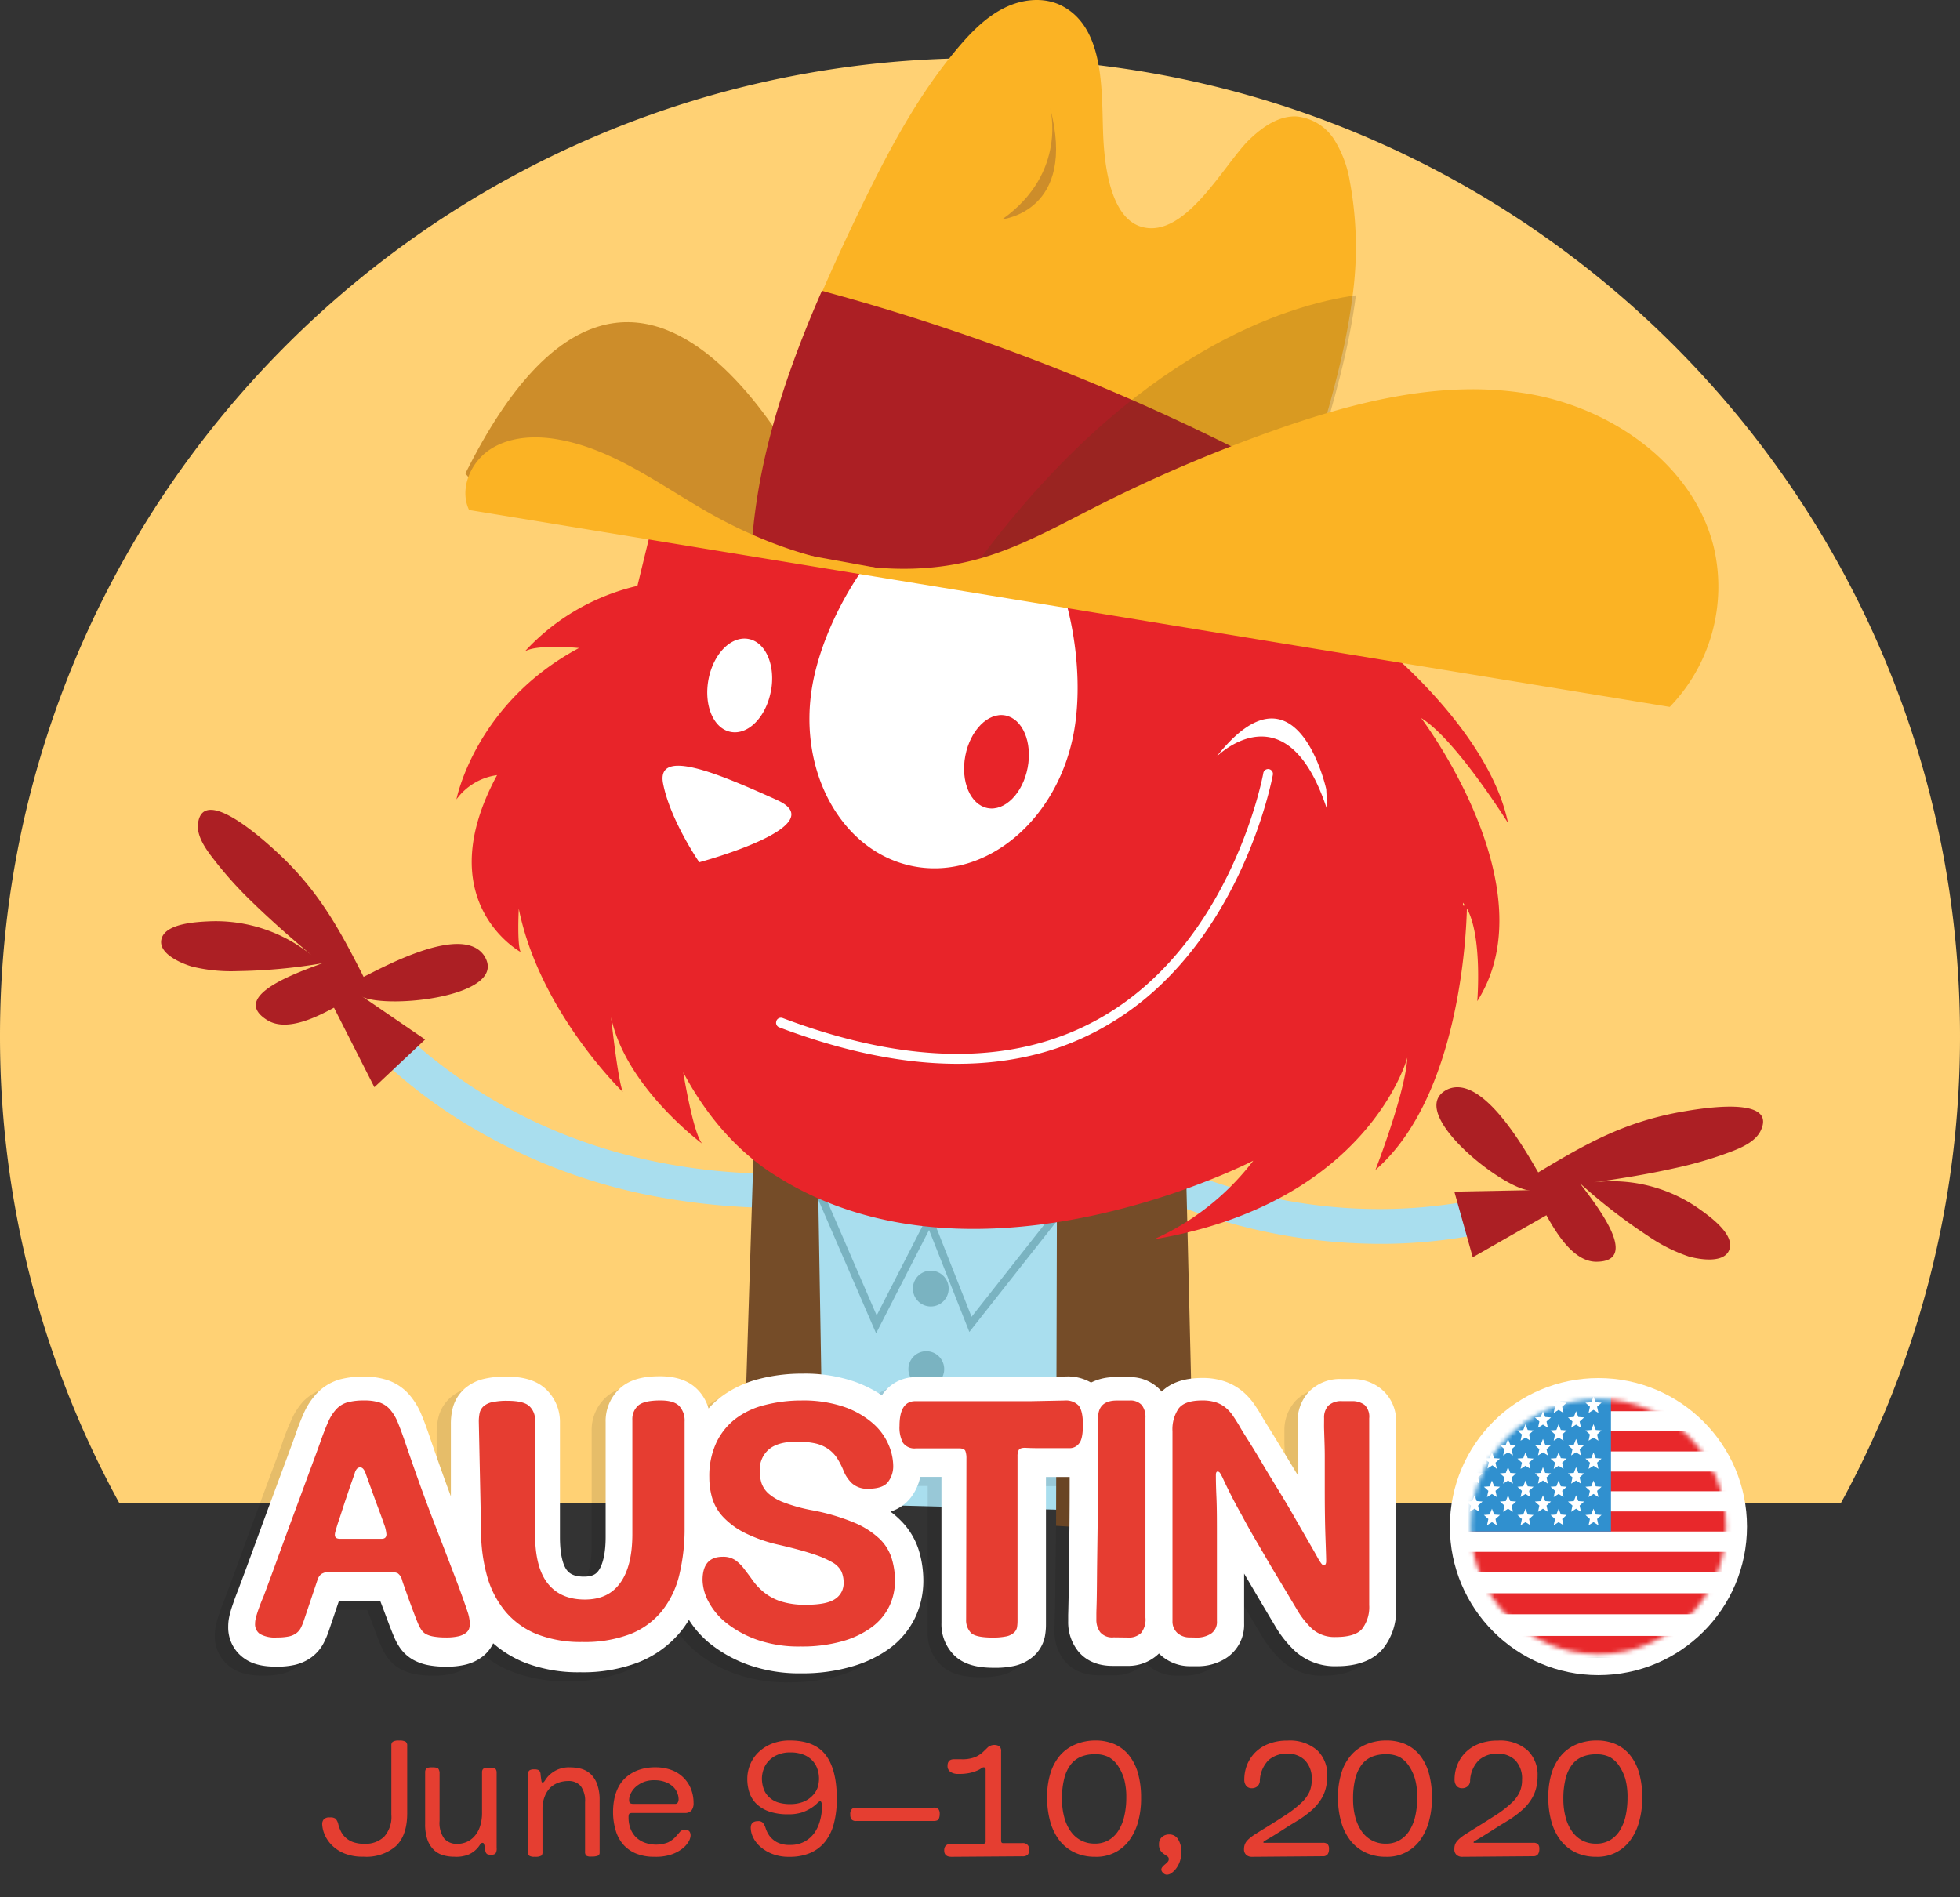
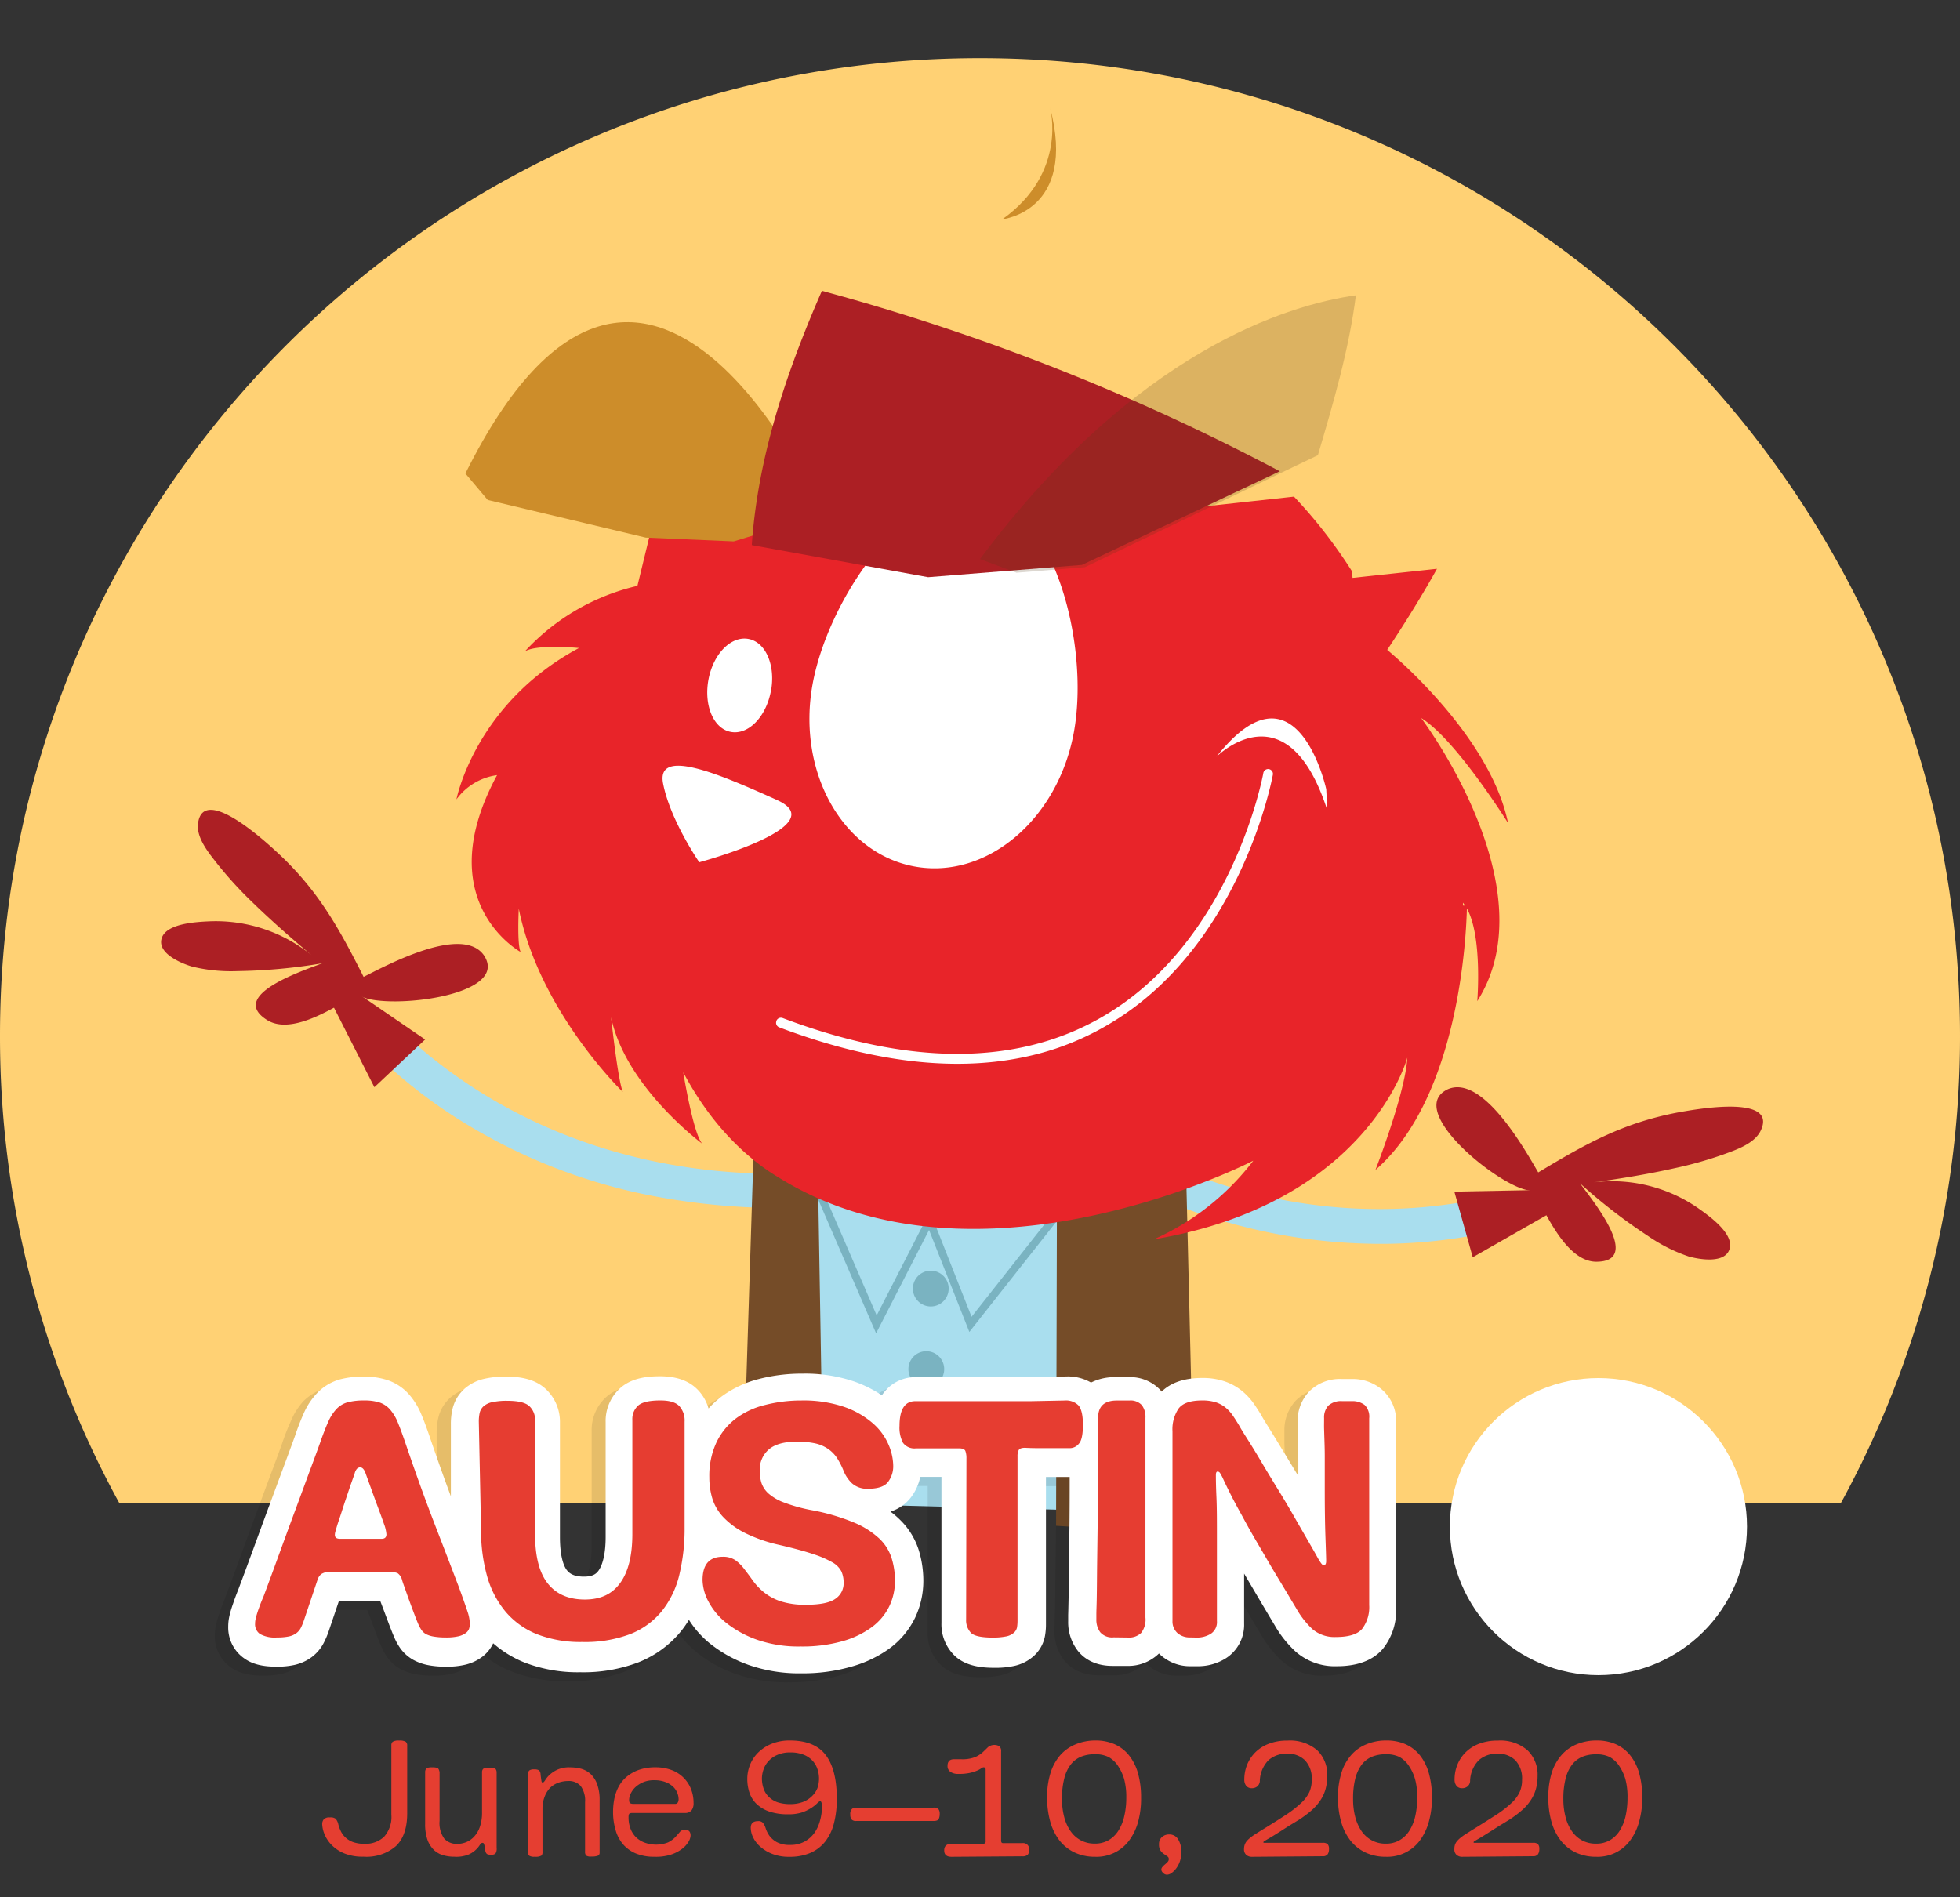
<svg xmlns="http://www.w3.org/2000/svg" height="424" width="438">
  <rect width="100%" height="100%" fill="#333333" stroke="none" />
  <mask id="a" fill="#fff">
-     <circle cx="28.7" cy="28.7" fill-rule="evenodd" r="28.5" />
-   </mask>
+     </mask>
  <g fill="none" fill-rule="evenodd">
    <path d="M411.347 336A217.018 217.018 0 0 0 438 231.474C438 110.812 339.943 13 218.98 13 98.016 13 0 110.812 0 231.474A217.017 217.017 0 0 0 26.693 336z" fill="#FFD174" fill-rule="nonzero" />
    <path d="M81.18 414.972a10.78 10.78 0 0 1-4.414-.804 8.46 8.46 0 0 1-2.812-1.977 7.346 7.346 0 0 1-1.498-2.398 6.394 6.394 0 0 1-.455-2.089 1.69 1.69 0 0 1 .338-1.063c.36-.348.872-.513 1.38-.444.46-.061.927.05 1.302.309.306.385.511.834.6 1.31a8.08 8.08 0 0 0 .559 1.495 4.846 4.846 0 0 0 2.72 2.398 7.415 7.415 0 0 0 2.605.383 5.974 5.974 0 0 0 4.31-1.557c1.207-1.38 1.796-3.156 1.64-4.944V390.093a1.03 1.03 0 0 1 .286-.791c.44-.246.952-.346 1.458-.285a2.718 2.718 0 0 1 1.458.26c.244.22.368.534.339.853v15.164c0 3.25-.834 5.673-2.474 7.267-1.988 1.739-4.649 2.612-7.343 2.41zm20.33.01a8.934 8.934 0 0 1-2.392-.314 5.049 5.049 0 0 1-2.094-1.143 6.058 6.058 0 0 1-1.47-2.248 10.498 10.498 0 0 1-.55-3.68V396.092a1.263 1.263 0 0 1 .238-.79c.162-.202.61-.302 1.358-.302s1.246.113 1.371.34c.2.321.292.7.262 1.08v10.549a5.924 5.924 0 0 0 1.047 3.97 3.724 3.724 0 0 0 2.979 1.167 5.114 5.114 0 0 0 1.994-.414 4.986 4.986 0 0 0 1.745-1.256 6.102 6.102 0 0 0 1.246-2.16 9.423 9.423 0 0 0 .474-3.153V396.18c-.03-.305.065-.609.261-.842.423-.217.9-.3 1.371-.239.773 0 1.247.088 1.396.277.168.232.252.516.237.804v16.842c.058.436-.034.88-.262 1.256a1.437 1.437 0 0 1-1.01.264 2.685 2.685 0 0 1-.635-.063.722.722 0 0 1-.374-.226 1.084 1.084 0 0 1-.212-.452 5.172 5.172 0 0 1-.15-.766 3.034 3.034 0 0 0-.224-1.005.36.36 0 0 0-.299-.151c-.2 0-.399.163-.598.477a5.593 5.593 0 0 1-2.63 2.186 7.426 7.426 0 0 1-3.078.44zm25.947-19.972a9.67 9.67 0 0 1 2.413.315c.774.217 1.488.61 2.088 1.148a5.896 5.896 0 0 1 1.475 2.27c.413 1.182.603 2.431.563 3.684v11.643a.695.695 0 0 1-.375.68 3.868 3.868 0 0 1-1.5.19 1.836 1.836 0 0 1-1.15-.227 1.397 1.397 0 0 1-.226-.946v-10.962a5.51 5.51 0 0 0-.975-3.62 3.51 3.51 0 0 0-2.8-1.123 6.55 6.55 0 0 0-2.126.354 5.229 5.229 0 0 0-1.85 1.11 5.619 5.619 0 0 0-1.25 1.942 7.362 7.362 0 0 0-.513 2.889v9.599c.026.278-.06.555-.237.77a2.49 2.49 0 0 1-1.476.252 1.997 1.997 0 0 1-1.25-.227.951.951 0 0 1-.262-.757v-17.257c0-.542.1-.896.3-1.047a1.725 1.725 0 0 1 1.037-.227 2.01 2.01 0 0 1 1.1.202c.24.26.37.603.363.958.088.782.163 1.262.2 1.476.038.215.125.303.275.303s.338-.177.55-.53a6.1 6.1 0 0 1 .963-1.173 6.859 6.859 0 0 1 1.738-1.16 6.487 6.487 0 0 1 2.925-.53zm18.807 19.98a10.57 10.57 0 0 1-4.113-.718 7.68 7.68 0 0 1-2.895-2.042 8.56 8.56 0 0 1-1.692-3.206 14.296 14.296 0 0 1-.563-4.121c.003-.867.08-1.733.23-2.587a9.98 9.98 0 0 1 .961-2.884 7.525 7.525 0 0 1 1.832-2.302 8.812 8.812 0 0 1 2.755-1.56 10.883 10.883 0 0 1 3.677-.57c1.266-.02 2.524.2 3.703.644a7.389 7.389 0 0 1 4.292 4.295c.361.952.543 1.958.538 2.97a2.594 2.594 0 0 1-.486 1.758 1.923 1.923 0 0 1-1.512.533h-11.685c-.41 0-.654.086-.73.247a1.608 1.608 0 0 0-.116.681 7.076 7.076 0 0 0 .397 2.475 5.55 5.55 0 0 0 1.192 1.944 5.588 5.588 0 0 0 1.896 1.237 7.41 7.41 0 0 0 5.33 0 5.883 5.883 0 0 0 1.614-1.163c.398-.433.73-.817 1.025-1.163a1.429 1.429 0 0 1 1.128-.52c.871 0 1.281.445 1.281 1.324a2.95 2.95 0 0 1-.461 1.374 5.596 5.596 0 0 1-1.435 1.584 8.534 8.534 0 0 1-2.563 1.312 10.931 10.931 0 0 1-3.6.458zm0-17.105a6.208 6.208 0 0 0-2.562.458 6.297 6.297 0 0 0-1.743 1.126 5.014 5.014 0 0 0-1.025 1.423 3.31 3.31 0 0 0-.346 1.35c0 .42.077.68.23.78.277.123.582.174.885.148h9.135a.647.647 0 0 0 .628-.31c.121-.225.183-.476.18-.73a3.921 3.921 0 0 0-1.268-2.822 5.052 5.052 0 0 0-1.68-1.015 6.807 6.807 0 0 0-2.434-.408zm29.836 7.611a12.768 12.768 0 0 1-4.049-.57 7.78 7.78 0 0 1-2.84-1.61 6.298 6.298 0 0 1-1.67-2.476 9.579 9.579 0 0 1-.541-3.293 8.297 8.297 0 0 1 .617-3.12 7.899 7.899 0 0 1 1.825-2.738 9.125 9.125 0 0 1 2.994-1.944 10.503 10.503 0 0 1 4.087-.743c3.701 0 6.374 1.094 8.02 3.282 1.644 2.187 2.462 5.432 2.454 9.733a21.385 21.385 0 0 1-.63 5.474 11.06 11.06 0 0 1-1.94 4.075c-.866 1.1-2 1.977-3.303 2.55a11.478 11.478 0 0 1-4.717.88 9.963 9.963 0 0 1-3.855-.656 8.804 8.804 0 0 1-2.686-1.635 6.483 6.483 0 0 1-1.581-2.08 5.023 5.023 0 0 1-.514-2.094c0-1.015.553-1.51 1.645-1.51.405-.04.805.107 1.08.396.28.374.49.793.616 1.238.194.585.476 1.14.836 1.647a5.007 5.007 0 0 0 1.657 1.425c.937.46 1.983.673 3.033.619a6.544 6.544 0 0 0 3.072-.706 6.598 6.598 0 0 0 2.223-1.895 8.522 8.522 0 0 0 1.285-2.724 11.53 11.53 0 0 0 .463-3.295 2.94 2.94 0 0 0-.09-.792c-.064-.235-.167-.36-.296-.36-.128 0-.41.162-.68.471-.391.38-.822.721-1.286 1.016-.652.42-1.356.76-2.095 1.015a9.778 9.778 0 0 1-3.135.421zm-5.835-8.024a6.912 6.912 0 0 0 .373 2.278c.225.68.612 1.299 1.13 1.808a5.16 5.16 0 0 0 1.954 1.239 8.83 8.83 0 0 0 2.879.42 7.854 7.854 0 0 0 2.737-.445 5.802 5.802 0 0 0 2.018-1.239 5.113 5.113 0 0 0 1.285-1.808 6.541 6.541 0 0 0 0-4.42 5.03 5.03 0 0 0-1.13-1.846 5.423 5.423 0 0 0-1.98-1.3 7.893 7.893 0 0 0-2.93-.483 6.902 6.902 0 0 0-2.879.545 5.587 5.587 0 0 0-1.953 1.362 5.15 5.15 0 0 0-1.131 1.87 6.078 6.078 0 0 0-.373 2.019zm21.099 6.538h17.152a1.65 1.65 0 0 1 1.18.316c.227.317.332.702.297 1.088.018.4-.062.799-.233 1.163-.155.279-.544.418-1.167.418H191.3c-.367.03-.73-.095-.998-.342a1.687 1.687 0 0 1-.285-1.1 1.555 1.555 0 0 1 .389-1.265 1.53 1.53 0 0 1 .959-.278zM212.621 415c-1.089 0-1.621-.48-1.621-1.443 0-.962.545-1.467 1.66-1.467h6.99a.541.541 0 0 0 .46-.146.51.51 0 0 0 .149-.446V395.517c0-.345-.152-.518-.456-.518a.987.987 0 0 0-.545.247 4.522 4.522 0 0 1-.95.506 8.458 8.458 0 0 1-1.608.505 11.7 11.7 0 0 1-2.533.222 3.065 3.065 0 0 1-1.748-.444 1.54 1.54 0 0 1-.672-1.369c0-.974.482-1.467 1.444-1.467h1.621a7.942 7.942 0 0 0 3.129-.493 6.348 6.348 0 0 0 1.71-1.11c.43-.411.81-.78 1.14-1.11a2.304 2.304 0 0 1 2.533-.197c.3.306.444.727.393 1.147v19.84c-.016.177.015.355.088.518a.464.464 0 0 0 .406.148h4.217a1.39 1.39 0 0 1 1.167.371c.307.297.452.717.391 1.133.026.381-.08.76-.304 1.073-.35.292-.81.426-1.266.37L212.62 415zm32.159-25.999a10.57 10.57 0 0 1 4.35.86 8.684 8.684 0 0 1 3.207 2.515 11.257 11.257 0 0 1 1.99 4.026c.468 1.758.694 3.57.67 5.387a19.69 19.69 0 0 1-.609 5.18 12.601 12.601 0 0 1-1.926 4.197 9.025 9.025 0 0 1-7.707 3.829c-1.572.029-3.13-.29-4.562-.933a9.465 9.465 0 0 1-3.381-2.65 12.296 12.296 0 0 1-2.089-4.186 19.402 19.402 0 0 1-.72-5.535 17.79 17.79 0 0 1 .733-5.363 11.208 11.208 0 0 1 2.15-3.988 9.219 9.219 0 0 1 3.419-2.455 11.551 11.551 0 0 1 4.475-.884zm-.112 23.048a6.04 6.04 0 0 0 2.996-.724 6.293 6.293 0 0 0 2.2-2.074 9.908 9.908 0 0 0 1.355-3.24c.325-1.384.484-2.8.472-4.222a15.07 15.07 0 0 0-.497-4.221 10.896 10.896 0 0 0-1.355-2.884 6.181 6.181 0 0 0-2.088-1.976 6.623 6.623 0 0 0-3.158-.626 7.845 7.845 0 0 0-3.033.552 5.634 5.634 0 0 0-2.287 1.755 8.309 8.309 0 0 0-1.442 3.105 17.798 17.798 0 0 0-.51 4.553c-.014 1.387.157 2.77.51 4.111a9.6 9.6 0 0 0 1.442 3.155 6.549 6.549 0 0 0 2.3 2.024c.955.488 2.02.733 3.095.712zm16.63-2.048a2.261 2.261 0 0 1 1.962 1.055 5.24 5.24 0 0 1 .73 3 5.962 5.962 0 0 1-1.11 3.489 4.76 4.76 0 0 1-1.059 1.066 1.879 1.879 0 0 1-1.072.389 1.205 1.205 0 0 1-.841-.414c-.2-.17-.337-.405-.39-.665a.97.97 0 0 1 .256-.666 5.04 5.04 0 0 1 .573-.564c.208-.168.404-.353.585-.553a.917.917 0 0 0 .256-.627.695.695 0 0 0-.342-.628l-.755-.514a3.473 3.473 0 0 1-.744-.74 2.376 2.376 0 0 1-.341-1.406 2.037 2.037 0 0 1 .67-1.657 2.393 2.393 0 0 1 1.621-.565zM279.737 415a1.81 1.81 0 0 1-1.256-.452 1.595 1.595 0 0 1-.478-1.256 3.24 3.24 0 0 1 .138-.955 2.8 2.8 0 0 1 .515-.904 7.3 7.3 0 0 1 1.17-1.03c.514-.377 1.256-.817 2.085-1.344a195.75 195.75 0 0 0 5.44-3.43c1.227-.79 2.38-1.69 3.444-2.688a8.04 8.04 0 0 0 1.809-2.424 6.53 6.53 0 0 0 .528-2.713 5.877 5.877 0 0 0-1.508-4.372 5.391 5.391 0 0 0-3.933-1.482 6.12 6.12 0 0 0-4.21 1.445 6.945 6.945 0 0 0-1.947 4.56c.012.47-.17.924-.503 1.256a1.835 1.835 0 0 1-1.256.464 1.57 1.57 0 0 1-1.257-.502 2.16 2.16 0 0 1-.452-1.482 8.79 8.79 0 0 1 .616-3.241 8.328 8.328 0 0 1 1.822-2.776 8.545 8.545 0 0 1 3.028-1.935c1.337-.5 2.757-.743 4.184-.716a9.313 9.313 0 0 1 6.622 2.148 7.535 7.535 0 0 1 2.262 5.766c.009.988-.118 1.973-.377 2.927a8.792 8.792 0 0 1-1.156 2.512 11.306 11.306 0 0 1-2.023 2.286 24.238 24.238 0 0 1-2.966 2.186c-.779.465-1.47.904-2.073 1.256l-1.659 1.068-1.482.93c-.478.3-.98.602-1.508.904l-.704.414c-.226.126-.339.239-.339.34 0 .075.1.112.289.112h13.006a1.52 1.52 0 0 1 1.08.302c.239.321.347.72.302 1.118a1.96 1.96 0 0 1-.301 1.143c-.267.315-.67.48-1.08.44l-15.87.125zm30.08-25.999a10.458 10.458 0 0 1 4.328.86 8.668 8.668 0 0 1 3.212 2.517 11.47 11.47 0 0 1 1.972 4.028c.467 1.758.692 3.571.67 5.39a19.754 19.754 0 0 1-.645 5.17 12.869 12.869 0 0 1-1.923 4.199 9.045 9.045 0 0 1-7.689 3.83 10.57 10.57 0 0 1-4.551-.933 9.336 9.336 0 0 1-3.374-2.652 12.12 12.12 0 0 1-2.096-4.187 19.463 19.463 0 0 1-.719-5.538 17.834 17.834 0 0 1 .744-5.365 10.857 10.857 0 0 1 2.146-3.991 9 9 0 0 1 3.41-2.456 11.41 11.41 0 0 1 4.515-.872zm-.112 23.06a5.938 5.938 0 0 0 2.976-.724 6.323 6.323 0 0 0 2.208-2.076 10.197 10.197 0 0 0 1.352-3.241c.32-1.385.474-2.803.459-4.224a14.669 14.669 0 0 0-.497-4.224 10.536 10.536 0 0 0-1.351-2.886 6.26 6.26 0 0 0-2.071-1.976 6.654 6.654 0 0 0-3.15-.627 7.882 7.882 0 0 0-3.039.553 5.623 5.623 0 0 0-2.282 1.756 8.739 8.739 0 0 0-1.438 3.106 17.903 17.903 0 0 0-.497 4.556 15.59 15.59 0 0 0 .497 4.113 10.155 10.155 0 0 0 1.438 3.156 6.577 6.577 0 0 0 2.307 2.026 6.427 6.427 0 0 0 3.088.712zm17.098 2.935a1.837 1.837 0 0 1-1.333-.452 1.594 1.594 0 0 1-.465-1.256 3.25 3.25 0 0 1 .126-.955c.113-.333.293-.64.528-.904.352-.384.744-.73 1.17-1.03.502-.376 1.256-.816 2.074-1.344 2.175-1.33 3.998-2.511 5.444-3.428a24.288 24.288 0 0 0 3.457-2.688 7.976 7.976 0 0 0 1.798-2.424 6.525 6.525 0 0 0 .528-2.713 5.924 5.924 0 0 0-1.496-4.37 5.435 5.435 0 0 0-3.948-1.482 6.09 6.09 0 0 0-4.2 1.444 6.879 6.879 0 0 0-1.96 4.559 1.67 1.67 0 0 1-.504 1.256 1.824 1.824 0 0 1-1.257.465 1.535 1.535 0 0 1-1.257-.503c-.33-.42-.49-.949-.453-1.482a8.582 8.582 0 0 1 .616-3.24 8.138 8.138 0 0 1 1.823-2.776 8.601 8.601 0 0 1 3.018-1.933 11.428 11.428 0 0 1 4.187-.716c2.404-.17 4.78.6 6.626 2.148a7.531 7.531 0 0 1 2.275 5.765c.01.988-.117 1.972-.377 2.926a8.787 8.787 0 0 1-1.169 2.512 10.629 10.629 0 0 1-2.024 2.286 23.322 23.322 0 0 1-2.968 2.185c-.766.465-1.458.904-2.061 1.256l-1.673 1.067-1.483.93c-.478.301-.968.603-1.497.904l-.716.415c-.226.125-.34.238-.34.339 0 .1.101.138.302.113h13.001c.39-.043.78.065 1.093.301.239.321.347.72.302 1.118.02.403-.086.802-.302 1.143a1.258 1.258 0 0 1-1.093.44l-15.792.125zm30.001-25.995a10.52 10.52 0 0 1 4.34.86 8.58 8.58 0 0 1 3.2 2.517 11.275 11.275 0 0 1 1.985 4.027c.467 1.76.692 3.572.67 5.39a19.74 19.74 0 0 1-.658 5.17 12.38 12.38 0 0 1-1.922 4.2 8.995 8.995 0 0 1-7.677 3.83 10.632 10.632 0 0 1-4.563-.933 9.298 9.298 0 0 1-3.361-2.652 12.12 12.12 0 0 1-2.096-4.187 19.462 19.462 0 0 1-.72-5.538c-.03-1.815.217-3.624.732-5.366a11.016 11.016 0 0 1 2.158-3.99 9.062 9.062 0 0 1 3.398-2.456 11.497 11.497 0 0 1 4.514-.872zm-.099 23.06a6 6 0 0 0 2.976-.725 6.323 6.323 0 0 0 2.208-2.075 10.49 10.49 0 0 0 1.352-3.242 18.58 18.58 0 0 0 .459-4.223 15.118 15.118 0 0 0-.496-4.224 10.915 10.915 0 0 0-1.352-2.873 6.174 6.174 0 0 0-2.084-1.977 6.567 6.567 0 0 0-3.137-.626 7.832 7.832 0 0 0-3.039.552 5.623 5.623 0 0 0-2.282 1.756 8.323 8.323 0 0 0-1.438 3.106 17.854 17.854 0 0 0-.509 4.556 15.6 15.6 0 0 0 .509 4.113 9.617 9.617 0 0 0 1.438 3.156 6.65 6.65 0 0 0 2.295 2.026 6.515 6.515 0 0 0 3.1.7z" fill="#e53e31" fill-rule="nonzero" />
    <path d="M287.647 144.152a63.415 63.415 0 0 1 11.19 12.76c9.056 14.525 7.549 33.943-.728 48.922-8.276 14.979-22.37 26.004-37.436 34.114-26.095 14-58.897 20.043-85.123 6.294a95.4 95.4 0 0 1-19.497-14.212c-7.498-6.799-14.631-14.526-17.879-24.088-3.45-10.087-2.185-21.183-.374-31.734 2.246-13.113 5.342-26.226 11.929-37.805 10.178-17.854 28.917-30.332 49.123-33.822 18.95-3.278 41.048 7.989 57.389 16.986a161.561 161.561 0 0 1 31.406 22.585z" fill="#fff" fill-rule="nonzero" />
    <path d="M192.147 261.324c-54.68 6.194-87.679-16.656-102.904-31.324A120.786 120.786 0 0 1 83 234.679a115.782 115.782 0 0 0 18.474 14.848 125.822 125.822 0 0 0 45.098 17.901A153.838 153.838 0 0 0 193 268.894z" fill="#a9deee" fill-rule="nonzero" />
    <path d="M75.347 224.824c-4.024 2.231-11.148 6.003-15.666 3.151-8.723-5.472 7.698-10.905 12.356-12.685a122.992 122.992 0 0 1-18.916 1.75 36.887 36.887 0 0 1-10.163-1c-2.374-.69-7.858-2.941-6.831-6.323 1.026-3.381 7.918-3.671 10.756-3.802a33.994 33.994 0 0 1 22.74 7.564c-4.609-3.862-9.137-7.834-13.413-12.006A86.704 86.704 0 0 1 48.503 193c-1.812-2.321-4.629-5.683-4.257-8.894 1.077-9.054 15.486 4.362 17.75 6.453 8.864 8.213 13.452 16.327 18.875 27.012l.383.76c5.343-2.691 22.055-11.695 26.885-4.822 6.037 9.134-21.442 12.145-27.338 9.224z" fill="#ac1f24" fill-rule="nonzero" />
    <path d="M80.598 222.474L95 232.33 83.663 243 73 222z" fill="#ac1f24" fill-rule="nonzero" />
    <path d="M333.649 267.283c-19.716 4.736-61.379 8.308-105.846-27.283L223 245.93a151.369 151.369 0 0 0 39.806 23.36 125.117 125.117 0 0 0 47.504 8.7 115.98 115.98 0 0 0 25.69-3.312 84.962 84.962 0 0 1-2.351-7.395z" fill="#a9deee" fill-rule="nonzero" />
    <path d="M345.146 270.842c2.227 4.057 6.207 11.158 11.567 11.158 10.328 0-.645-13.481-3.627-17.519a124.11 124.11 0 0 0 15.114 11.706 36.761 36.761 0 0 0 9.138 4.626c2.388.68 8.242 1.704 9.19-1.745.947-3.449-4.736-7.405-7.054-9.048a33.729 33.729 0 0 0-23.325-5.762c5.975-.832 11.95-1.795 17.844-3.114a87.058 87.058 0 0 0 11.084-3.104c2.78-1.015 6.982-2.384 8.393-5.346 3.96-8.328-15.457-4.595-18.5-4.058-11.919 2.262-20.15 6.746-30.489 12.964l-.735.437c-3.023-5.184-12.383-21.891-20.152-18.615-9.985 4.606 11.618 21.962 18.137 22.632z" fill="#ac1f24" fill-rule="nonzero" />
    <path d="M342.31 266l-17.31.326L329.111 281 349 269.651z" fill="#ac1f24" fill-rule="nonzero" />
    <path d="M176.446 247L168 335.634 258.2 338l3.8-90.169z" fill="#a9deee" fill-rule="nonzero" />
    <path d="M236 271.735L216.867 296l-9.15-23.167L195.847 296 182 264z" stroke="#7ab3c1" stroke-width="1.71" />
    <g fill-rule="nonzero" transform="translate(-242)">
      <path d="M410.51 254L408 333.31l18 1.69-1.344-79.816zm67.7 6.444l-.21 80.575L509 343l-2.015-84z" fill="#754c28" />
-       <ellipse cx="464.683" cy="170.259" fill="#e82429" rx="10.542" ry="7.091" transform="rotate(-79.19 464.683 170.26)" />
      <path d="M353.078 173.246c-15.315 28.31 5.277 39.531 5.277 39.531-.84-1.581-.425-9.69-.425-9.69 4.62 23.03 23.25 40.97 23.25 40.97-1.132-2.767-2.628-16.724-2.628-16.724 3.225 15.61 20.38 28.29 20.38 28.29-2.022-2.19-4.246-15.955-4.246-15.955 6.48 12.235 14.374 19.026 19.783 22.543.384.254.738.467 1.081.68 44.934 28.38 106.527-3.477 106.527-3.477A57.291 57.291 0 0 1 499.837 277c47.977-8.109 56.66-40.616 56.66-40.616-.444 7.947-7.126 25.098-7.126 25.098 18.893-16.38 20.319-53.195 20.43-58.446 3.518 6.315 2.325 20.719 2.325 20.719 16.174-25.402-12.545-63.27-12.545-63.27C567.254 165.137 579 183.94 579 183.94c-4.104-20.009-27-38.69-27-38.69 4.397-6.64 8.086-12.67 11.119-18.123l-18.863 2.027-.162-1.53A109.806 109.806 0 0 0 531.165 111l-59.066 6.457c8.754 10.825 12.515 31.543 9.897 46.099-3.528 19.553-19.46 33.044-35.583 30.115-16.124-2.93-26.354-21.134-22.836-40.687 1.93-10.684 8.228-23.252 16.174-32l-15.548 1.703-1.253-11.474-22.876 2.503-.152-1.429-11.241 1.227-4.236 17.424a49.292 49.292 0 0 0-25.14 14.636c2.83-1.652 12.08-.74 12.08-.74C348.135 157.262 344 178.66 344 178.66a13.459 13.459 0 0 1 9.078-5.413zm215.843 29.142v-.639c.162.193.314.426.466.649zm-154.665-47.853c-1.091 5.727-5.054 9.781-8.946 9.051s-6.065-5.99-4.984-11.727c1.082-5.737 5.055-9.782 8.947-9.052s6.095 5.99 5.004 11.728h-.02zM513.87 169.1c17.963-22.766 24.504 7.298 24.504 7.298l.242 4.703C529.64 153.268 513.89 169.1 513.89 169.1zm-98.37 59.073a1.083 1.083 0 0 1 1.396-.638c28.365 10.703 52.313 10.673 71.146-.102 29.315-16.755 36.21-54.259 36.27-54.634a1.083 1.083 0 1 1 2.133.375c-.07.385-7.127 38.852-37.312 56.124a61.199 61.199 0 0 1-11.22 5.068c-17.388 5.768-38.1 4.176-61.775-4.754a1.073 1.073 0 0 1-.617-1.439h-.02zm.173-49.343c12.838 5.778-17.408 13.887-17.408 13.887s-6.5-9.417-8.087-17.607 12.687-2.068 25.515 3.72z" fill="#e82429" />
      <path d="M426 114.901s-39.654-90.16-80-9.072l4.992 5.917 35.293 8.407 19.684.847z" fill="#cd8d2a" />
-       <path d="M410 122.776L449.253 130l18.914-1.528 15.32-1.234 44.059-21.085 8.129-3.885c3.464-11.635 6.988-23.625 8.513-35.654a80.21 80.21 0 0 0-.556-26.134 25.16 25.16 0 0 0-3.554-9.399 11.257 11.257 0 0 0-8.352-5.059c-3.988-.182-7.584 2.358-10.472 5.12-5.544 5.291-14.077 21.914-23.761 19.658-7.271-1.68-8.594-13.648-8.917-19.638-.515-9.4.798-24.697-9.3-29.867-3.93-2.023-8.776-1.518-12.735.425s-7.17 5.11-10.038 8.458c-9.735 11.352-16.612 24.778-23.105 38.275-2.676 5.615-5.312 11.291-7.786 17.058-7.937 18.353-14.259 37.404-15.612 57.265z" fill="#fbb324" />
      <path d="M410 121.83l39.4 7.17 34.374-2.741L528 105.334A494.136 494.136 0 0 0 425.671 65c-7.967 18.214-14.313 37.12-15.671 56.83z" fill="#ac1f24" />
      <path d="M461 124.958l8.17 3.042 15.28-1.237 43.95-21.133 8.108-3.894C539.963 90.074 543.48 78.057 545 66c-15.2 2.14-49.177 12.351-84 58.958z" fill="#503914" opacity=".2" />
-       <path d="M346.82 113.984c-2.237-4.728.354-10.716 4.748-13.57 4.394-2.852 10.053-3.104 15.185-2.187 12.453 2.198 22.88 10.283 33.874 16.503 18.132 10.253 39.989 15.758 60.074 10.173 9.112-2.54 17.494-7.229 25.937-11.523a336.724 336.724 0 0 1 40.495-17.34c18.02-6.342 37.286-11.19 56.146-8.066 18.86 3.126 37.184 15.869 41.71 34.368a38.693 38.693 0 0 1-9.85 35.658l-268.32-44.016z" fill="#fbb324" />
      <path d="M466 49s16.794-1.744 10.647-25c0 0 4.078 14.528-10.647 25z" fill="#cd8d2a" />
      <g transform="translate(290 284)">
        <circle cx="160" cy="4" fill="#7ab3c1" r="4" />
        <circle cx="159" cy="22" fill="#7ab3c1" r="4" />
        <path d="M257.685 28.401a10.23 10.23 0 0 0-6.634-2.184h-2.096a9.788 9.788 0 0 0-7.364 2.794 9.657 9.657 0 0 0-2.562 6.847v2.641c0 .66.05 1.31.08 2.215.031.904 0 2.194.072 3.83v3.413c-1.124-1.849-2.188-3.596-3.15-5.212-1.246-2.031-2.36-3.88-3.302-5.384-1.134-1.808-1.54-2.499-1.671-2.753a2.43 2.43 0 0 0-.132-.213 44.944 44.944 0 0 0-1.61-2.52 14.542 14.542 0 0 0-2.684-2.945 12.78 12.78 0 0 0-3.97-2.195 15.15 15.15 0 0 0-5.065-.751c-3.899 0-6.927 1.015-9.014 3.047l-.212-.274a9.273 9.273 0 0 0-7.293-2.966h-2.856a11.447 11.447 0 0 0-5.348 1.219 10.307 10.307 0 0 0-5.398-1.382l-7.779.163h-26.04a8.875 8.875 0 0 0-7.596 4.063 27.921 27.921 0 0 0-6.076-3.048 34.17 34.17 0 0 0-11.719-1.798c-3.24-.02-6.469.37-9.612 1.158a23.942 23.942 0 0 0-8.629 4.064 19.55 19.55 0 0 0-2.775 2.56 10.166 10.166 0 0 0-2.39-4.165c-1.955-2.032-4.801-3.048-8.457-3.048-2.583 0-6.32.285-8.974 2.702a9.899 9.899 0 0 0-3.21 7.569v25.701c0 3.454-.568 6.095-1.59 7.548-.507.691-1.257 1.331-3.282 1.331-2.644 0-3.434-1.016-3.768-1.392-.588-.741-1.58-2.692-1.58-7.487V35.857a10.042 10.042 0 0 0-2.968-7.222c-2.663-2.662-6.492-2.966-9.115-2.966a20.652 20.652 0 0 0-4.852.477 9.915 9.915 0 0 0-4.588 2.377 8.712 8.712 0 0 0-2.552 4.46 14.793 14.793 0 0 0-.344 3.342v16.142a510.09 510.09 0 0 1-4.862-13.683 72.735 72.735 0 0 0-1.742-4.643 16.09 16.09 0 0 0-2.745-4.48 11.28 11.28 0 0 0-4.81-3.21 16.393 16.393 0 0 0-5.369-.782 20.199 20.199 0 0 0-5.236.589 11.397 11.397 0 0 0-5.064 2.966 15.591 15.591 0 0 0-2.826 4.572c-.648 1.412-1.327 3.129-2.026 5.242a711.633 711.633 0 0 1-2.127 5.75 1920.986 1920.986 0 0 0-3.382 9.142 1511.21 1511.21 0 0 0-3.788 10.301 779.431 779.431 0 0 1-3.343 9.031c-.425 1.067-.78 1.96-1.013 2.682-.232.721-.496 1.433-.648 1.97a13.545 13.545 0 0 0-.415 1.697A10.507 10.507 0 0 0 0 81.572a8.466 8.466 0 0 0 3.547 7.06c1.792 1.28 4.05 1.88 7.241 1.88a18.29 18.29 0 0 0 4.052-.386 10.114 10.114 0 0 0 3.93-1.809 9.461 9.461 0 0 0 2.694-3.25c.39-.773.728-1.57 1.012-2.388l2.32-6.857h9.267c.06.173.132.356.203.539.344.883.678 1.788 1.012 2.671.335.884.72 1.971 1.074 2.865.355.894.669 1.676.912 2.215.352.802.783 1.568 1.286 2.285a8.749 8.749 0 0 0 3.038 2.682c1.067.55 2.211.934 3.393 1.138 1.269.212 2.553.31 3.839.295 1.452.03 2.902-.127 4.315-.468a10.115 10.115 0 0 0 3.838-1.838 8.316 8.316 0 0 0 2.32-2.926 24.427 24.427 0 0 0 6.998 4.287 33.01 33.01 0 0 0 12.448 2.194 34.717 34.717 0 0 0 13.086-2.235 23.09 23.09 0 0 0 11.191-9.488 21.687 21.687 0 0 0 4.791 5.354 29.204 29.204 0 0 0 8.538 4.713 34.342 34.342 0 0 0 11.84 1.89 39.257 39.257 0 0 0 11.01-1.412 26.441 26.441 0 0 0 8.487-4.064 18.496 18.496 0 0 0 5.702-6.857 19.085 19.085 0 0 0 1.864-8.29 23.114 23.114 0 0 0-1.013-6.806 16.333 16.333 0 0 0-4.264-6.887 18.954 18.954 0 0 0-2.086-1.768 9.216 9.216 0 0 0 4.578-3.18 11.333 11.333 0 0 0 2.106-4.612h4.74V80.83a9.726 9.726 0 0 0 3.039 7.396c2.532 2.367 6.229 2.631 8.791 2.631a19.592 19.592 0 0 0 4.538-.437 9.359 9.359 0 0 0 4.334-2.235 7.94 7.94 0 0 0 2.482-4.49c.147-.842.218-1.695.213-2.55V48.16h5.307c0 3.485 0 7.792-.071 13.013l-.122 9.275c-.03 2.418 0 4.308-.07 5.7-.071 1.391-.051 2.346-.071 2.905-.051 1.016-.051 1.32-.051 1.422a10.484 10.484 0 0 0 2.167 6.593c1.216 1.534 3.545 3.362 7.759 3.362h3.19a9.838 9.838 0 0 0 7.09-2.661l.111-.122.274.274a9.858 9.858 0 0 0 6.887 2.59h1.347c2.284.045 4.53-.584 6.462-1.808a8.896 8.896 0 0 0 4.051-7.76V69.777c.476.823.962 1.635 1.438 2.448 1.195 2.032 2.29 3.89 3.282 5.567a303.965 303.965 0 0 0 2.117 3.535 24.867 24.867 0 0 0 4.69 5.923 13.335 13.335 0 0 0 9.226 3.27c4.639 0 8.103-1.32 10.31-3.91a13.63 13.63 0 0 0 2.958-9.092v-41.58a9.236 9.236 0 0 0-3.302-7.538z" fill="#000" opacity=".1" />
        <path d="M260.608 26.396a10.089 10.089 0 0 0-6.623-2.181h-2.092a9.688 9.688 0 0 0-7.34 2.79 9.563 9.563 0 0 0-2.569 6.836v2.627c0 .66 0 1.319.081 2.211.081.893.05 2.201.071 3.835v3.398l-3.144-5.194c-1.244-2.028-2.356-3.885-3.296-5.376-1.133-1.805-1.537-2.495-1.669-2.749l-.121-.223a51.09 51.09 0 0 0-1.608-2.505 14.6 14.6 0 0 0-2.689-2.942 12.555 12.555 0 0 0-3.963-2.19 15.12 15.12 0 0 0-5.056-.751c-3.892 0-6.915 1.014-8.998 3.043l-.212-.264a9.246 9.246 0 0 0-7.27-2.962h-2.962c-1.85-.03-3.68.384-5.338 1.207a10.367 10.367 0 0 0-5.39-1.37l-7.754.163h-25.994a8.87 8.87 0 0 0-7.593 4.057 27.87 27.87 0 0 0-6.066-3.043 34.092 34.092 0 0 0-11.698-1.805 38.443 38.443 0 0 0-9.595 1.166 24.13 24.13 0 0 0-8.614 4.058 20.803 20.803 0 0 0-2.77 2.566 9.928 9.928 0 0 0-2.387-4.159c-1.94-2.029-4.782-3.043-8.442-3.043-2.578 0-6.309.274-8.958 2.698a9.854 9.854 0 0 0-3.205 7.547v25.673c0 3.439-.566 6.086-1.597 7.536-.506.69-1.254 1.33-3.276 1.33-2.64 0-3.418-1.015-3.761-1.4-.587-.73-1.578-2.689-1.578-7.466V33.851a9.998 9.998 0 0 0-2.962-7.202c-2.649-2.657-6.47-2.972-9.1-2.972a20.561 20.561 0 0 0-4.842.487 10.028 10.028 0 0 0-4.58 2.364A8.801 8.801 0 0 0 53.1 30.99a14.683 14.683 0 0 0-.344 3.327v16.118a516.218 516.218 0 0 1-4.853-13.664c-.617-1.805-1.183-3.327-1.74-4.625a16.066 16.066 0 0 0-2.739-4.473 11.17 11.17 0 0 0-4.803-3.206 16.35 16.35 0 0 0-5.358-.79c-1.761-.03-3.518.17-5.227.598a11.285 11.285 0 0 0-5.055 2.962 15.644 15.644 0 0 0-3.094 4.625c-.647 1.42-1.315 3.134-2.022 5.234a732.596 732.596 0 0 1-2.113 5.751l-3.387 9.13c-1.244 3.347-2.508 6.816-3.782 10.295a1011.14 1011.14 0 0 1-3.336 9.007 55.63 55.63 0 0 0-1.011 2.688c-.243.72-.496 1.42-.647 1.968a15.67 15.67 0 0 0-.415 1.694c-.12.646-.177 1.301-.174 1.958a8.395 8.395 0 0 0 3.54 7.04c1.78 1.288 4.045 1.876 7.22 1.876a17.82 17.82 0 0 0 4.044-.386 10.095 10.095 0 0 0 3.913-1.795 9.274 9.274 0 0 0 2.69-3.256c.389-.768.726-1.56 1.01-2.374l2.315-6.857h9.252c.06.183.131.355.202.538.344.893.677 1.795 1.01 2.678.335.882.719 1.958 1.073 2.85.353.893.667 1.674.91 2.222.354.8.784 1.564 1.284 2.282a8.977 8.977 0 0 0 3.083 2.678 11.57 11.57 0 0 0 3.387 1.126 20.66 20.66 0 0 0 3.832.294c1.446.028 2.89-.126 4.297-.457 1.393-.336 2.7-.965 3.832-1.846a8.02 8.02 0 0 0 2.315-2.921 24.403 24.403 0 0 0 6.987 4.29 32.955 32.955 0 0 0 12.426 2.181 34.618 34.618 0 0 0 13.062-2.22 23.42 23.42 0 0 0 9.454-6.888 23.797 23.797 0 0 0 1.82-2.597 21.693 21.693 0 0 0 4.782 5.356 29.757 29.757 0 0 0 8.523 4.706 34.27 34.27 0 0 0 11.82 1.887 39.13 39.13 0 0 0 11.232-1.511 26.604 26.604 0 0 0 8.473-4.058 18.599 18.599 0 0 0 5.702-6.847 19.233 19.233 0 0 0 1.85-8.277 23.4 23.4 0 0 0-1.011-6.796 16.37 16.37 0 0 0-4.267-6.887 18.801 18.801 0 0 0-2.072-1.765 9.19 9.19 0 0 0 4.56-3.165 11.378 11.378 0 0 0 2.103-4.605h4.731v32.662a9.733 9.733 0 0 0 3.033 7.384c2.528 2.354 6.218 2.627 8.786 2.627a19.503 19.503 0 0 0 4.52-.436 9.483 9.483 0 0 0 4.327-2.231 7.99 7.99 0 0 0 2.477-4.494 14.18 14.18 0 0 0 .213-2.536V46.114h5.297c0 3.49 0 7.78-.07 13.004-.054 3.753-.091 6.84-.112 9.261 0 2.404-.05 4.301-.08 5.69-.03 1.39-.051 2.344-.071 2.902v1.42a10.42 10.42 0 0 0 2.163 6.573c1.214 1.531 3.54 3.367 7.745 3.367h3.185a9.82 9.82 0 0 0 7.077-2.657l.111-.122.273.264a9.82 9.82 0 0 0 6.876 2.586h1.395a11.619 11.619 0 0 0 6.45-1.795 8.884 8.884 0 0 0 4.045-7.75V67.7l1.435 2.444c1.193 2.029 2.285 3.885 3.276 5.549.99 1.663 1.678 2.83 2.113 3.54a24.564 24.564 0 0 0 4.681 5.903 13.259 13.259 0 0 0 9.211 3.266c4.63 0 8.088-1.308 10.293-3.895a13.611 13.611 0 0 0 2.952-9.129V33.922a9.223 9.223 0 0 0-3.377-7.526z" fill="#fff" />
        <path d="M25.827 67.332a3.37 3.37 0 0 0-2.011.466A2.562 2.562 0 0 0 23 68.963l-3.087 9.194a12.098 12.098 0 0 1-.664 1.63 3.498 3.498 0 0 1-1.005 1.216 4.34 4.34 0 0 1-1.66.739 12.71 12.71 0 0 1-2.704.233 6.798 6.798 0 0 1-3.791-.78 2.609 2.609 0 0 1-1.086-2.258c0-.302.027-.604.08-.901.07-.366.16-.728.271-1.084.128-.445.309-.992.543-1.64a41.59 41.59 0 0 1 1.006-2.532c.972-2.592 2.092-5.63 3.359-9.113 1.267-3.474 2.514-6.897 3.76-10.238l3.36-9.114c1.005-2.7 1.715-4.634 2.131-5.802.664-1.924 1.287-3.514 1.85-4.76a9.91 9.91 0 0 1 1.9-2.916 5.381 5.381 0 0 1 2.475-1.438 14.104 14.104 0 0 1 3.67-.395 10.99 10.99 0 0 1 3.45.466 5.437 5.437 0 0 1 2.312 1.56c.718.85 1.295 1.81 1.71 2.845.482 1.164 1.005 2.582 1.578 4.243 2.327 6.859 4.559 13.053 6.697 18.582a2840.819 2840.819 0 0 1 5.37 13.974c.872 2.39 1.505 4.182 1.9 5.377.327.902.52 1.847.574 2.805 0 .37-.051.738-.15 1.094a2.03 2.03 0 0 1-.735 1.012 4.46 4.46 0 0 1-1.629.74c-.924.206-1.87.297-2.816.273a15.44 15.44 0 0 1-2.755-.203 5.813 5.813 0 0 1-1.7-.536 3.024 3.024 0 0 1-1.005-.902c-.268-.393-.5-.81-.694-1.245a48.634 48.634 0 0 1-.814-2.025 256.78 256.78 0 0 1-1.006-2.684 156.34 156.34 0 0 1-1.005-2.805c-.322-.931-.654-1.772-.855-2.49a2.563 2.563 0 0 0-1.006-1.49 5.994 5.994 0 0 0-2.363-.303l-12.64.04zM37.28 59.93c.713 0 1.075-.334 1.075-1.013a8.311 8.311 0 0 0-.543-2.298c-.362-1.06-.955-2.684-1.78-4.871l-2.312-6.39c-.315-.932-.728-1.397-1.237-1.397a1.003 1.003 0 0 0-.774.384 2.54 2.54 0 0 0-.463 1.013l-.895 2.532c-.282.81-.684 2.025-1.197 3.544-.512 1.519-.925 2.876-1.236 3.777-.312.901-.543 1.63-.694 2.147-.151.516-.262.88-.312 1.093a2.6 2.6 0 0 0-.08.618c0 .577.392.86 1.156.86h9.292zM59 33.806a9.165 9.165 0 0 1 .19-2.015 2.86 2.86 0 0 1 .853-1.471 4.1 4.1 0 0 1 1.924-.927 14.82 14.82 0 0 1 3.428-.312c2.466 0 4.113.413 4.942 1.239a4.122 4.122 0 0 1 1.233 3.023v25.503c0 5.011.952 8.706 2.857 11.084 1.894 2.378 4.65 3.567 8.25 3.567 3.598 0 6.144-1.24 7.938-3.729 1.794-2.488 2.696-6.116 2.696-10.922V33.342a4.041 4.041 0 0 1 1.273-3.174c.856-.78 2.526-1.169 5.012-1.169 2.005 0 3.408.423 4.2 1.25a4.792 4.792 0 0 1 1.193 3.486v23.64a44.081 44.081 0 0 1-1.193 10.65 20.59 20.59 0 0 1-3.9 8.061 17.235 17.235 0 0 1-7.016 5.119 28.433 28.433 0 0 1-10.755 1.783 26.808 26.808 0 0 1-10.134-1.743 17.925 17.925 0 0 1-7.017-5.038 21.4 21.4 0 0 1-4.13-7.95 37.78 37.78 0 0 1-1.343-10.46l-.5-23.99zm54.491 30.14a4.827 4.827 0 0 1 2.861.777 9.56 9.56 0 0 1 2.015 2.02 76.906 76.906 0 0 1 1.903 2.563c.697.958 1.516 1.82 2.438 2.564a11.978 11.978 0 0 0 3.717 2.019c1.856.567 3.791.83 5.73.777 3.103 0 5.269-.444 6.518-1.322a4.151 4.151 0 0 0 1.853-3.574 6.129 6.129 0 0 0-.503-2.563 5.042 5.042 0 0 0-2.015-2.02 22.477 22.477 0 0 0-4.331-1.857c-1.864-.626-4.341-1.292-7.444-2.019a33.563 33.563 0 0 1-7.665-2.644 17.437 17.437 0 0 1-4.845-3.493 10.654 10.654 0 0 1-2.518-4.189 16.274 16.274 0 0 1-.695-4.815c-.07-2.674.47-5.33 1.581-7.762a14.64 14.64 0 0 1 4.342-5.36 17.902 17.902 0 0 1 6.506-3.029A32.388 32.388 0 0 1 131 29.01c3.275-.086 6.54.4 9.65 1.434a19.45 19.45 0 0 1 6.345 3.614 13.252 13.252 0 0 1 3.525 4.734 12.337 12.337 0 0 1 1.088 4.815 5.772 5.772 0 0 1-1.158 3.614c-.776 1.01-2.246 1.514-4.422 1.514a5.03 5.03 0 0 1-3.636-1.211 7.814 7.814 0 0 1-1.864-2.756 17.416 17.416 0 0 0-1.51-2.948 7.542 7.542 0 0 0-2.015-2.018 8.14 8.14 0 0 0-2.83-1.202 18.395 18.395 0 0 0-4.14-.383c-2.79 0-4.876.575-6.235 1.746a5.931 5.931 0 0 0-2.015 4.775c-.012.92.117 1.835.383 2.715a5.613 5.613 0 0 0 1.591 2.372 11.205 11.205 0 0 0 3.526 2.019 36.27 36.27 0 0 0 6.275 1.716c3.2.592 6.329 1.515 9.337 2.756a18.89 18.89 0 0 1 5.61 3.563 10.279 10.279 0 0 1 2.75 4.391c.5 1.635.751 3.337.746 5.047a13.147 13.147 0 0 1-1.28 5.703 12.732 12.732 0 0 1-3.918 4.664 20.217 20.217 0 0 1-6.587 3.14 32.971 32.971 0 0 1-9.297 1.17c-3.317.073-6.62-.44-9.76-1.514a23.716 23.716 0 0 1-6.82-3.725 15.184 15.184 0 0 1-4.029-4.815 10.728 10.728 0 0 1-1.31-4.775c0-3.483 1.49-5.219 4.492-5.219zm54.48-22.071a4.652 4.652 0 0 0-.231-1.553c-.15-.413-.642-.615-1.464-.615h-9.561a3.159 3.159 0 0 1-2.927-1.24 7.294 7.294 0 0 1-.772-3.8c0-3.67 1.183-5.504 3.548-5.504h25.789l7.637-.151a3.876 3.876 0 0 1 3.007 1.089c.641.715 1.002 2.167 1.002 4.334 0 2.168-.3 3.579-.892 4.224a2.6 2.6 0 0 1-2.005 1.008h-6.013c-1.283 0-2.616 0-4.01-.08-.771 0-1.242.17-1.422.504-.2.424-.293.891-.271 1.36v36.755a9.712 9.712 0 0 1-.11 1.512 2.17 2.17 0 0 1-.702 1.2 3.71 3.71 0 0 1-1.694.816 14.55 14.55 0 0 1-3.117.262c-2.425 0-4.009-.343-4.74-1.008a4.046 4.046 0 0 1-1.123-3.024l.07-36.09zm32.905 40.073a3.502 3.502 0 0 1-3.011-1.14 4.724 4.724 0 0 1-.862-2.932v-1.17c0-.621.048-1.65.078-3.054.029-1.405.048-3.329.067-5.762.02-2.433.068-5.517.117-9.273.09-7.187.135-12.8.135-16.837v-8.927c0-2.552 1.388-3.831 4.163-3.838h2.837a3.404 3.404 0 0 1 2.75 1.018c.6.815.892 1.833.823 2.86V77.53a4.82 4.82 0 0 1-.968 3.44c-.8.734-1.846 1.1-2.905 1.019l-3.224-.04zm17.087.018a4.09 4.09 0 0 1-2.885-1.02 3.491 3.491 0 0 1-1.063-2.642V35.908a8.277 8.277 0 0 1 1.367-5.1c.91-1.203 2.662-1.805 5.253-1.805a9.71 9.71 0 0 1 3.117.429c.776.26 1.5.657 2.136 1.173a8.88 8.88 0 0 1 1.6 1.764c.465.683.93 1.418 1.406 2.203.304.571.932 1.601 1.863 3.06a183.481 183.481 0 0 1 3.229 5.293c1.204 2.04 2.53 4.212 3.937 6.507a219.499 219.499 0 0 1 3.968 6.751l2.804 4.865a157.94 157.94 0 0 1 1.67 2.937c.263.505.564.99.9 1.448.203.266.385.398.547.398.365 0 .547-.316.547-.938s-.06-2.478-.162-5.375c-.101-2.896-.152-6.476-.152-10.709v-7.22c0-1.673-.05-2.978-.08-3.927-.031-.948-.052-1.703-.072-2.305s0-1.407 0-2.397a3.894 3.894 0 0 1 .931-2.784 4.18 4.18 0 0 1 3.118-1.02h2.095a4.51 4.51 0 0 1 2.925.857 3.689 3.689 0 0 1 1.013 2.988v41.734a8.018 8.018 0 0 1-1.56 5.293c-1.011 1.224-2.985 1.846-5.84 1.846a7.585 7.585 0 0 1-5.293-1.765 19.357 19.357 0 0 1-3.583-4.589 471.894 471.894 0 0 1-2.106-3.529l-3.31-5.487-3.613-6.19a155.063 155.063 0 0 1-3.037-5.416c-1.194-2.142-2.115-3.869-2.763-5.18-.648-1.306-1.144-2.316-1.478-3.06-.334-.745-.587-1.173-.739-1.408a.688.688 0 0 0-.546-.357c-.263 0-.395.265-.395.785s0 2.193.121 4.865c.122 2.672.112 6.038.112 10.117v17.644a3.12 3.12 0 0 1-1.326 2.825 5.817 5.817 0 0 1-3.27.867z" fill="#e63d31" />
      </g>
      <circle cx="599.2" cy="341.2" fill="#fff" r="33.2" />
    </g>
    <g mask="url(#a)" transform="translate(328.5 312.5)">
      <path d="M-14-1.6H99.3v59.5H-14z" stroke="#010101" stroke-width=".3" />
      <g fill-rule="nonzero">
        <path d="M-14 53.1H99.3v4.8H-14z" fill="#e8282b" />
        <path d="M-14 48.3H99.3v4.8H-14z" fill="#fff" />
-         <path d="M-14 43.5H99.3v4.8H-14z" fill="#e8282b" />
        <path d="M-14 38.8H99.3v4.8H-14z" fill="#fff" />
        <path d="M-14 34.3H99.3v4.5H-14z" fill="#e8282b" />
        <path d="M-14 29.8H99.3v4.5H-14z" fill="#fff" />
        <path d="M-14 25.3H99.3v4.5H-14z" fill="#e8282b" />
        <path d="M-14 20.8H99.3v4.5H-14z" fill="#fff" />
        <path d="M-14 16.3H99.3v4.5H-14z" fill="#e8282b" />
        <path d="M-14 11.9H99.3v4.5H-14z" fill="#fff" />
        <path d="M-14 7.4H99.3v4.5H-14z" fill="#e8282b" />
        <path d="M-14 2.9H99.3v4.5H-14z" fill="#fff" />
-         <path d="M-14-1.6H99.3v4.5H-14z" fill="#e8282b" />
+         <path d="M-14-1.6H99.3H-14z" fill="#e8282b" />
        <path d="M-14-1.6h45.5v31.4H-14z" fill="#3090cf" />
        <g fill="#fff">
          <path d="M-12.1 26.1l1.3-.1.5-1.3.5 1.3 1.3.1-1 .9.3 1.4-1.1-.7-1.1.7.3-1.4zm7.4 0l1.3-.1.5-1.3.5 1.3 1.3.1-1 .9.3 1.4-1.1-.7-1.1.7.3-1.4zm7.8 0l1.3-.1.5-1.3.5 1.3 1.3.1-1 .9.3 1.4-1.1-.7-1.1.7.3-1.4zm7.5 0l1.3-.1.5-1.3.5 1.3 1.3.1-1 .9.3 1.4-1.1-.7-1.1.7.3-1.4zm7.4 0l1.3-.1.5-1.3.5 1.3 1.3.1-1 .9.3 1.4-1.1-.7-1.1.7.3-1.4zm7.8 0l1.3-.1.5-1.3.5 1.3 1.3.1-1 .9.3 1.4-1.1-.7-1.1.7.3-1.4zm-34.1-3L-7 23l.5-1.3.5 1.3 1.3.1-1 .9.3 1.4-1.1-.7-1.1.7.3-1.4zm-3.8-3.3l1.3-.1.5-1.3.5 1.3 1.3.1-1 .9.3 1.4-1.1-.7-1.1.7.3-1.4zm3.8-3l1.3-.1.5-1.3.5 1.3 1.3.1-1 .9.3 1.4-1.1-.7-1.1.7.3-1.4zm-3.8-3.3l1.3-.1.5-1.3.5 1.3 1.3.1-1 .9.3 1.4-1.1-.7-1.1.7.3-1.4zm3.8-3l1.3-.1.5-1.3.5 1.3 1.3.1-1 .9.3 1.4-1.1-.7-1.1.7.3-1.4zm-3.8-3.3l1.3-.1.5-1.3.5 1.3 1.3.1-1 .9.3 1.4-1.1-.7-1.1.7.3-1.4zm3.8-2.9l1.3-.1.5-1.3.5 1.3 1.3.1-1 .9.3 1.4-1.1-.7-1.1.7.3-1.4zM-12.1 1l1.3-.1.5-1.3.5 1.3 1.3.1-1 .9.3 1.4-1.1-.7-1.1.7.3-1.4zM-.8 23.1L.5 23l.5-1.3.5 1.3 1.3.1-1 .9.3 1.4-1.1-.7-1.1.7.3-1.4zm-3.9-3.3l1.3-.1.5-1.3.5 1.3 1.3.1-1 .9.3 1.4-1.1-.7-1.1.7.3-1.4zm3.9-3l1.3-.1.5-1.3.5 1.3 1.3.1-1 .9.3 1.4-1.1-.7-1.1.7.3-1.4zm-3.9-3.3l1.3-.1.5-1.3.5 1.3 1.3.1-1 .9.3 1.4-1.1-.7-1.1.7.3-1.4zm3.9-3l1.3-.1.5-1.3.5 1.3 1.3.1-1 .9.3 1.4-1.1-.7-1.1.7.3-1.4zm-3.9-3.3l1.3-.1.5-1.3.5 1.3 1.3.1-1 .9.3 1.4-1.1-.7-1.1.7.3-1.4zm3.9-2.9l1.3-.1.5-1.3.5 1.3 1.3.1-1 .9.3 1.4L1 5.9l-1.1.7.3-1.4zM-4.7 1l1.3-.1.5-1.3.5 1.3 1.3.1-1 .9.3 1.4-1.1-.7-1.1.7.3-1.4zM6.7 23.1L8 23l.5-1.3L9 23l1.3.1-1 .9.3 1.4-1.1-.7-1.1.7.3-1.4zm-3.6-3.3l1.3-.1.5-1.3.5 1.3 1.3.1-1 .9.3 1.4-1.1-.7-1.1.7.3-1.4zm14.9 0l1.3-.1.5-1.3.5 1.3 1.3.1-1 .9.3 1.4-1.1-.7-1.1.7.3-1.4zm-7.4 0l1.3-.1.5-1.3.5 1.3 1.3.1-1 .9.3 1.4-1.1-.7-1.1.7.3-1.4zm11.3 3.3l1.3-.1.5-1.3.5 1.3 1.3.1-1 .9.3 1.4-1.1-.7-1.1.7.3-1.4zm-7.4 0l1.3-.1.5-1.3.5 1.3 1.3.1-1 .9.3 1.4-1.1-.7-1.1.7.3-1.4zM3.1 1L4.4.9l.5-1.3.5 1.3 1.3.1-1 .9.3 1.4-1.1-.7-1.1.7.3-1.4zm3.6 3.3L8 4.2l.5-1.3.5 1.3 1.3.1-1 .9.3 1.4-1.1-.7-1.1.7.3-1.4zM3.1 7.2l1.3-.1.5-1.3.5 1.3 1.3.1-1 .9.3 1.4-1.1-.7-1.1.7.3-1.4zm3.6 3.3l1.3-.1.5-1.3.5 1.3 1.3.1-1 .9.3 1.4-1.1-.7-1.1.7.3-1.4zm-3.6 3l1.3-.1.5-1.3.5 1.3 1.3.1-1 .9.3 1.4-1-.8-1.1.7.3-1.4zm3.6 3.3l1.3-.1.5-1.3.5 1.3 1.3.1-1 .9.3 1.4-1.1-.7-1.1.7.3-1.4zm19.1 3l1.3-.1.5-1.3.5 1.3 1.3.1-1 .9.3 1.4-1.1-.7-1.1.7.3-1.4zm-15.2-6.3l1.3-.1.5-1.3.5 1.3 1.3.1-1 .9.3 1.4-1.1-.7-1.1.7.3-1.4zm0-12.5l1.3-.1.5-1.3.5 1.3 1.3.1-1 .9.3 1.4-1.1-.7-1.1.7.3-1.4zm0 6.2l1.3-.1.5-1.3.5 1.3 1.3.1-1 .9.3 1.4-1.1-.7-1.1.7.3-1.4zm11.3 9.6l1.3-.1.5-1.3.5 1.3 1.3.1-1 .9.3 1.4-1.1-.7-1.1.7.3-1.4zm-7.4 0l1.3-.1.5-1.3.5 1.3 1.3.1-1 .9.3 1.4-1.1-.7-1.1.7.3-1.4zm0-12.5l1.3-.1.5-1.3.5 1.3 1.3.1-1 .9.3 1.4-1.1-.7-1.1.7.3-1.4zm0 6.2l1.3-.1.5-1.3.5 1.3 1.3.1-1 .9.3 1.4-1.1-.7-1.1.7.3-1.4zm11.3 3l1.3-.1.5-1.3.5 1.3 1.3.1-1 .9.3 1.4-1.1-.7-1.1.7.3-1.4zm-7.8 0l1.3-.1.5-1.3.5 1.3 1.3.1-1 .9.3 1.4-1.1-.7-1.1.7.3-1.4zM18 1l1.3-.1.5-1.3.5 1.3 1.3.1-1 .9.3 1.4-1.1-.7-1.1.7.3-1.4zm0 6.2l1.3-.1.5-1.3.5 1.3 1.3.1-1 .9.3 1.4-1.1-.7-1.1.7.3-1.4zM25.8 1l1.3-.1.5-1.3.5 1.3 1.3.1-1 .9.3 1.4-1.1-.7-1.1.7.3-1.4zm-3.9 3.3l1.3-.1.5-1.3.5 1.3 1.3.1-1 .9.3 1.4-1.1-.7-1.1.7.3-1.4zm3.9 2.9l1.3-.1.5-1.3.5 1.3 1.3.1-1 .9.3 1.4-1.1-.7-1.1.7.3-1.4zm-3.9 3.3l1.3-.1.5-1.3.5 1.3 1.3.1-1 .9.3 1.4-1.1-.7-1.1.7.3-1.4z" />
        </g>
      </g>
    </g>
  </g>
</svg>